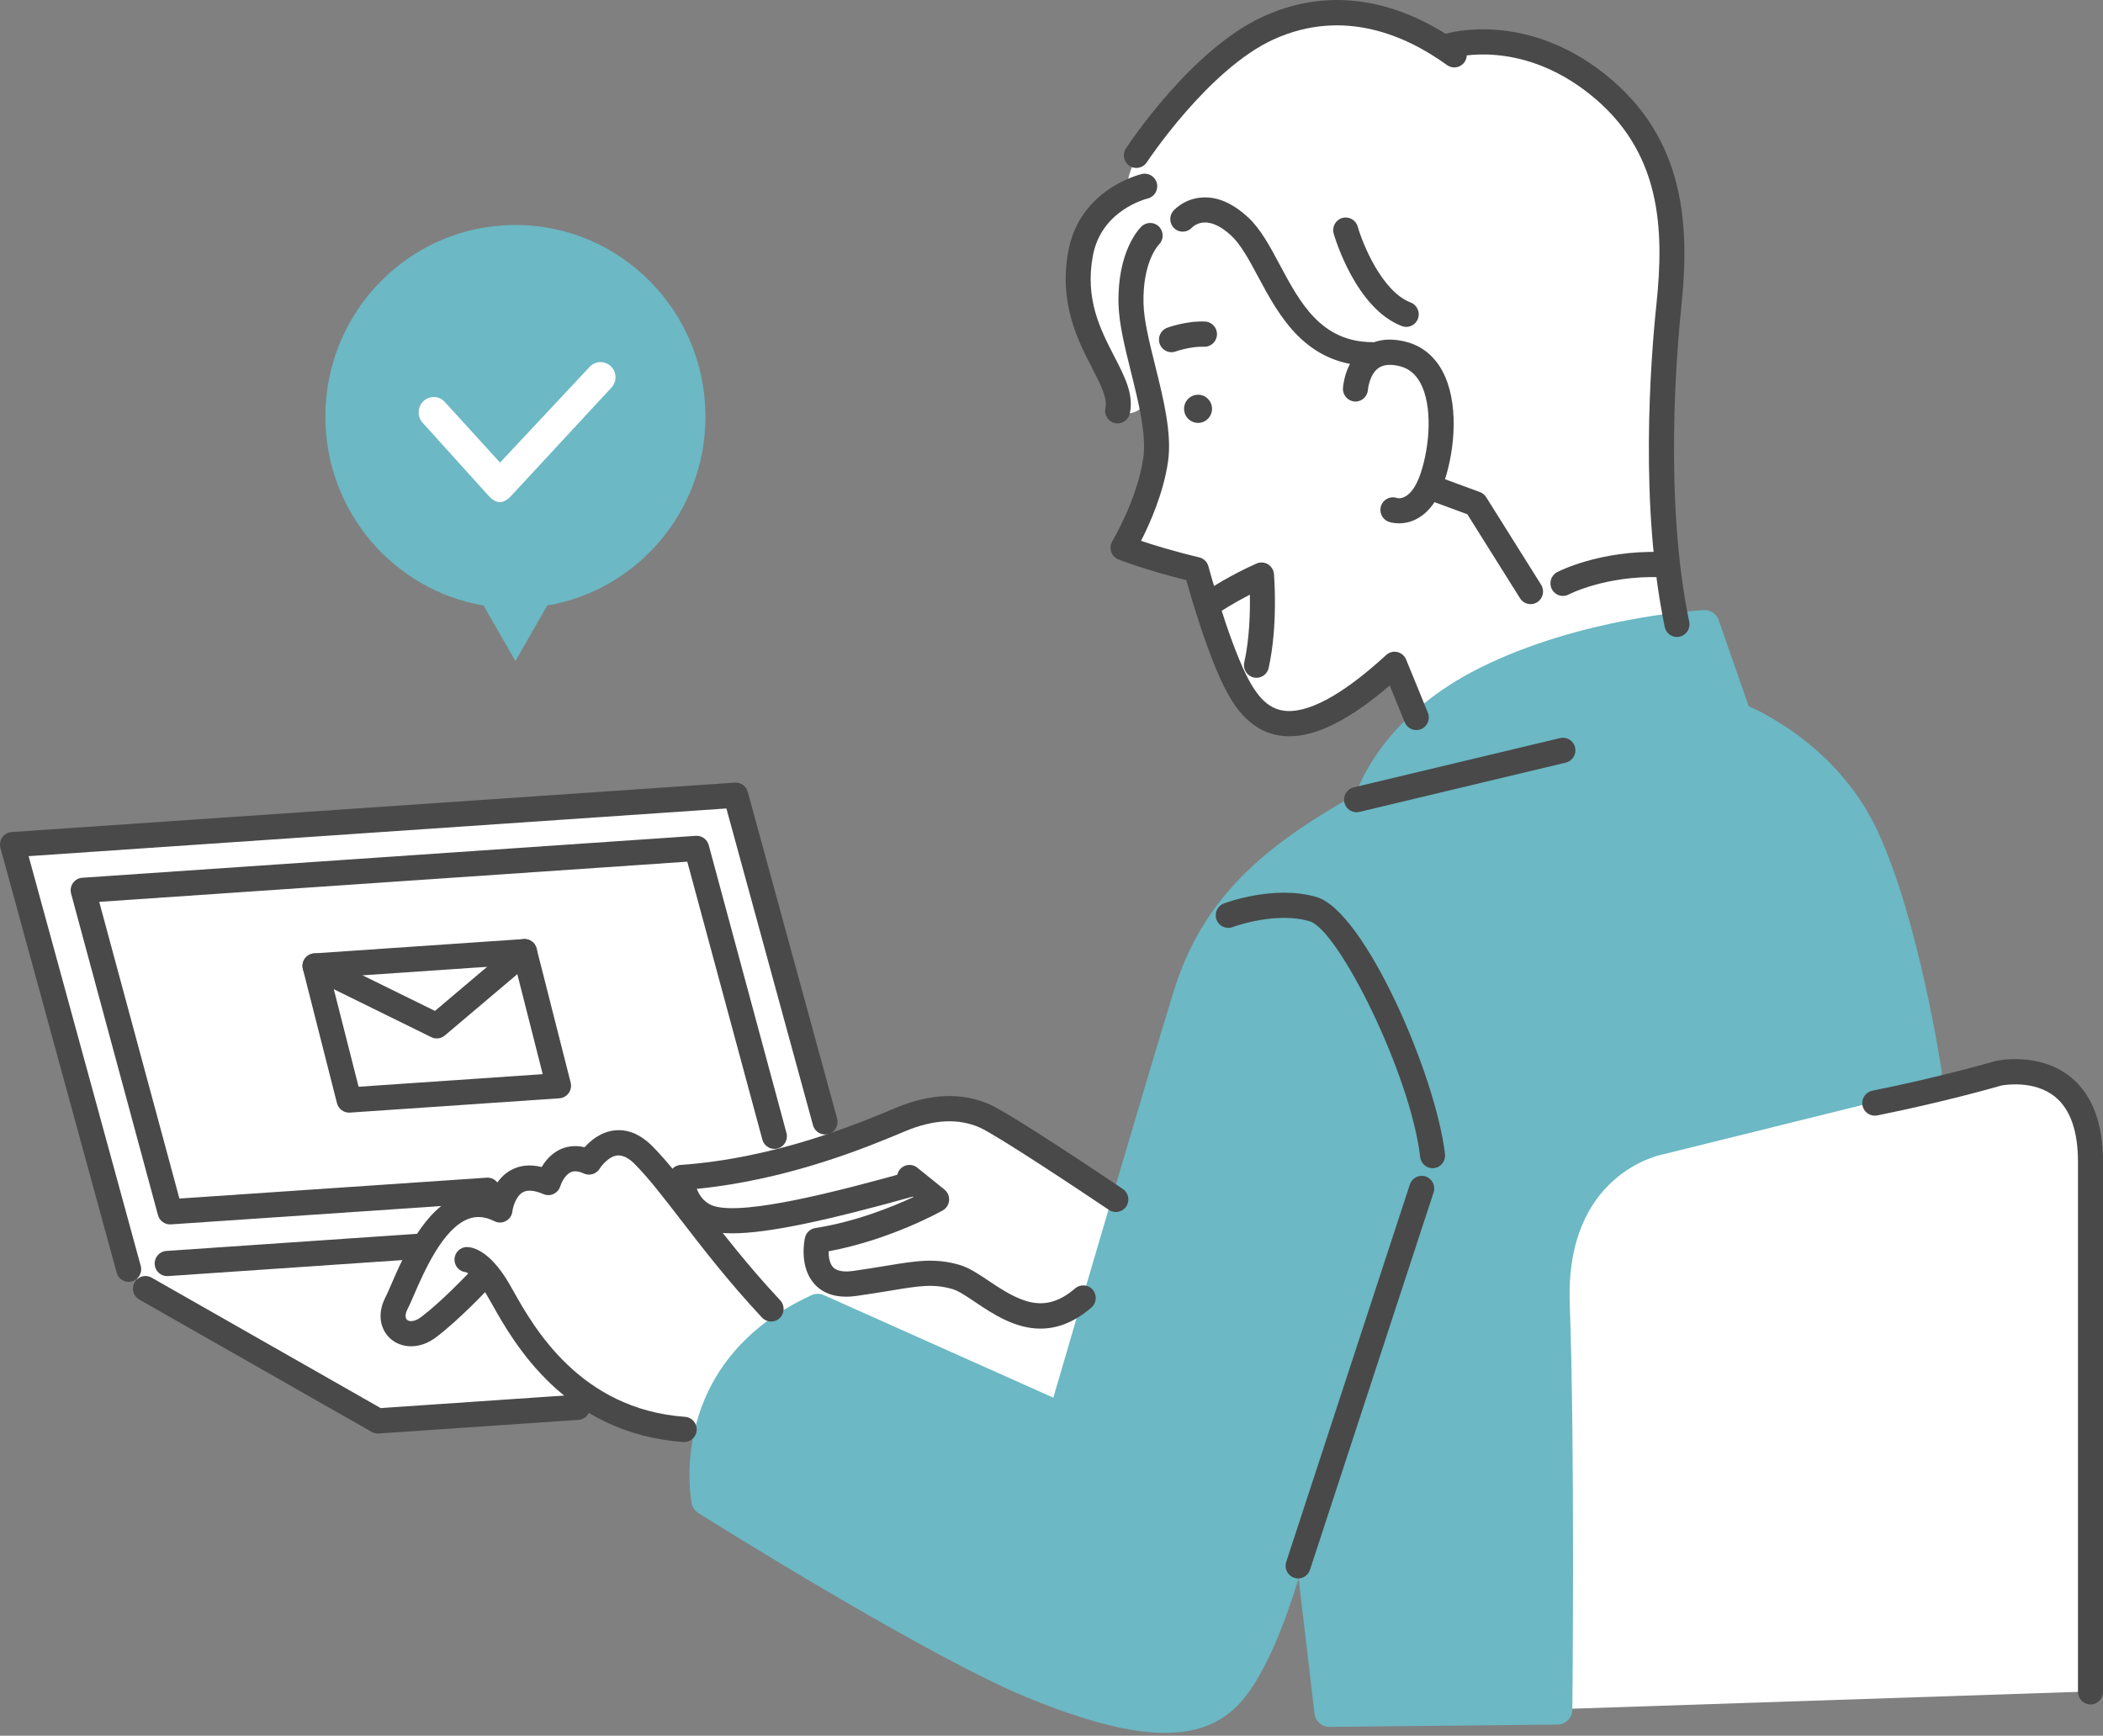
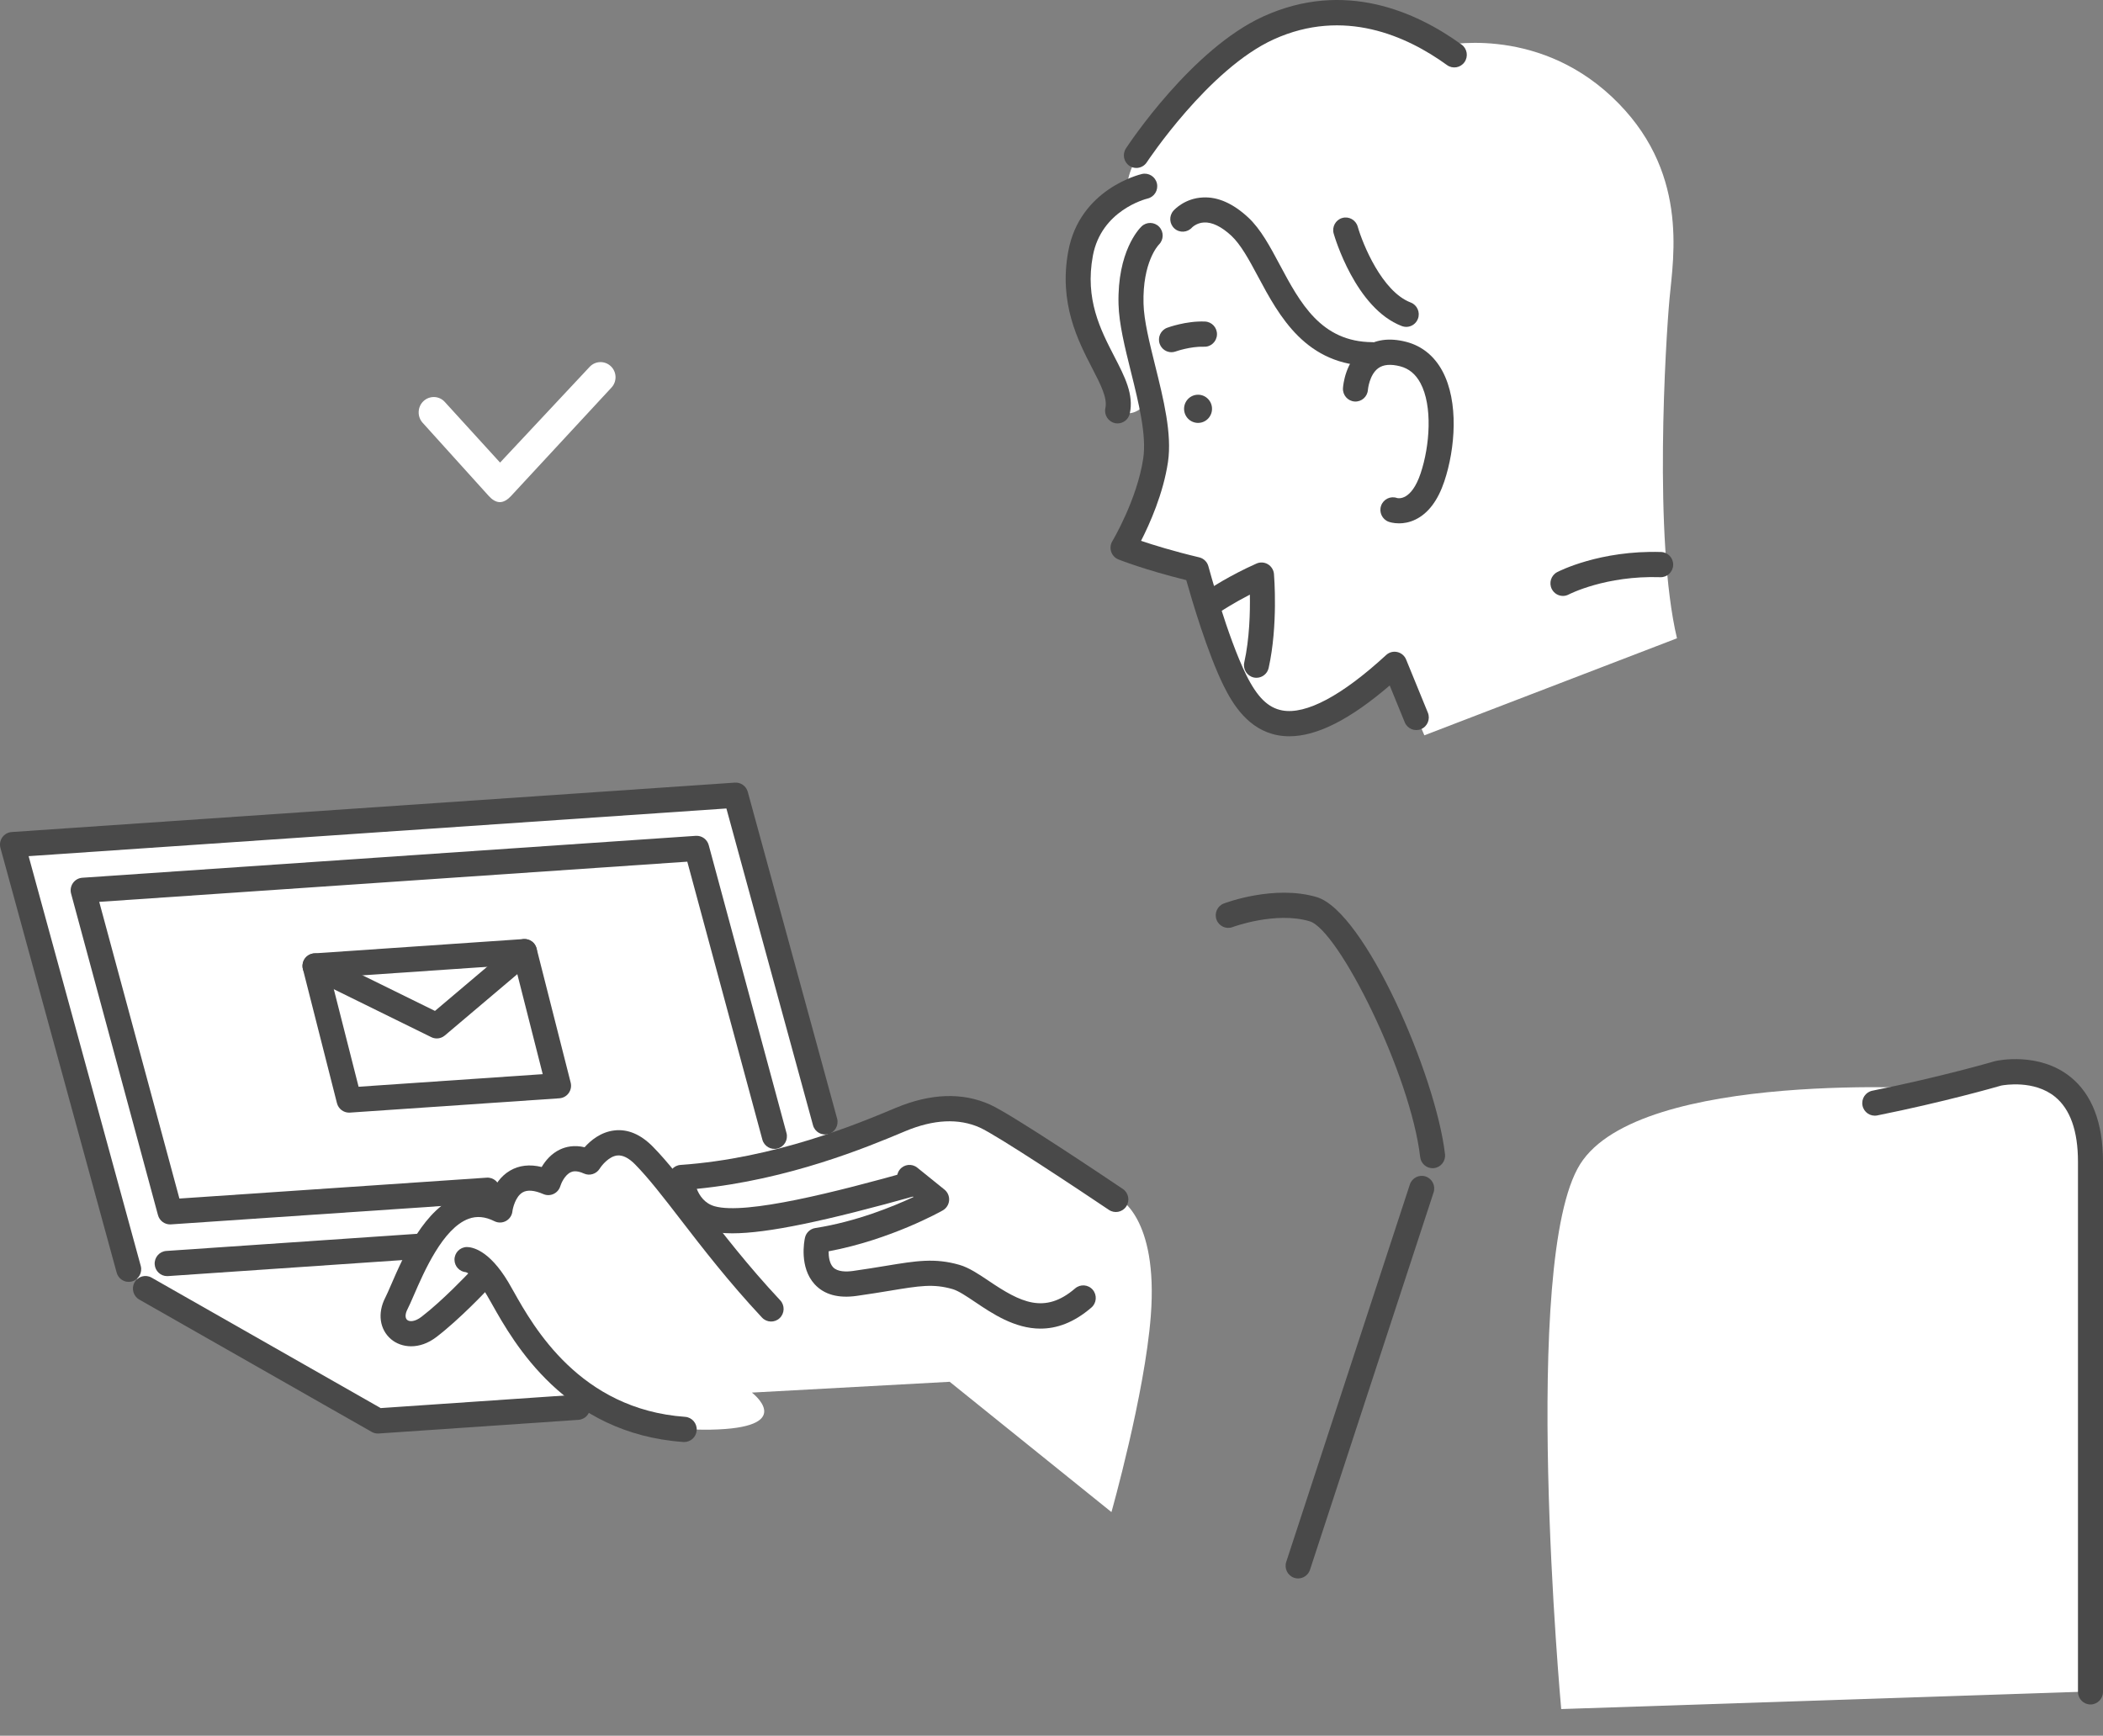
<svg xmlns="http://www.w3.org/2000/svg" width="212" height="175" viewBox="0 0 212 175" fill="none">
  <rect x="0" y="0" width="212" height="175" fill="#808080" stroke="none" />
  <g clip-path="url(#clip0_641_9279)">
    <path d="M112.719 120.77C112.719 120.77 98.94 111.318 95.738 111.786C92.535 112.253 83.858 115.534 83.858 115.534L74.168 80.174L1.26 85.156L12.974 127.97L14.66 129.919L38.318 143.181L60.354 141.549C60.354 141.549 64.589 144.467 72.4 144.117C80.212 143.767 75.797 140.404 75.797 140.404L95.737 139.315L112.043 152.451C112.043 152.451 115.399 140.592 116.01 132.674C116.784 122.653 112.717 120.77 112.717 120.77H112.719Z" fill="white" />
    <path d="M143.586 74.138L140.584 66.98C140.584 66.98 135.019 73.056 129.727 72.962C124.436 72.867 120.6 57.431 120.6 57.431L113.209 55.222C113.209 55.222 116.616 50.353 116.494 46.397C116.373 42.44 116.108 39.797 116.108 39.797C116.108 39.797 114.873 42.498 112.661 41.418C112.661 41.418 112.959 39.073 110.696 35.513C108.433 31.953 106.729 22.298 113.691 19.438C113.691 19.438 112.36 16.257 121.421 7.459C130.482 -1.338 138.907 0.691 145.278 4.632C145.278 4.632 154.67 2.425 162.483 9.756C170.295 17.087 168.694 25.84 168.303 30.099C167.912 34.358 166.676 54.316 169.053 64.354L143.585 74.138H143.586Z" fill="white" />
    <path d="M211 170.525L157.383 172.311C157.383 172.311 153.242 126.999 159.29 117.377C165.338 107.756 195.704 109.789 195.704 109.789L203.556 108C203.556 108 211 107.839 211 117.073V170.525Z" fill="white" />
-     <path d="M195.734 108C195.642 107.382 193.424 92.776 189.3 83.841C185.632 75.897 178.513 72.192 176.28 71.194L173.262 62.526C173.039 61.887 172.422 61.476 171.754 61.509C171.255 61.536 159.414 62.23 149.175 67.339C140.247 71.795 137.367 78.078 136.636 80.13C127.514 85.253 121.263 90.423 118.315 99.947C115.842 107.937 108.192 134.045 106.182 140.915L83.045 130.575C82.65 130.399 82.199 130.401 81.805 130.583C66.911 137.431 69.7 151.444 69.73 151.584C69.817 151.988 70.061 152.34 70.409 152.559C71.363 153.158 93.897 167.296 103.98 171.326C109.761 173.637 114.04 174.713 117.448 174.713C120.526 174.713 122.907 173.821 124.724 171.994C127.339 169.364 129.473 163.834 130.914 159.16L132.513 172.778C132.604 173.546 133.25 174.111 134.015 174.111H134.032L157.008 173.876C157.831 173.868 158.495 173.21 158.504 172.381C158.507 172.124 158.777 146.493 158.244 131.364C157.789 118.464 167.196 116.474 167.59 116.397C167.619 116.391 167.648 116.386 167.677 116.378L194.601 109.708C195.36 109.52 195.852 108.779 195.735 108H195.734Z" fill="#6CB8C4" />
-     <path d="M71.116 42.004C71.116 31.333 62.538 22.682 51.957 22.682C41.376 22.682 32.799 31.332 32.799 42.004C32.799 51.572 39.696 59.51 48.75 61.05L51.958 66.654L55.166 61.05C64.219 59.51 71.117 51.572 71.117 42.004H71.116Z" fill="#6CB8C4" />
    <path d="M119.387 41.472C119.527 42.245 120.261 42.755 121.026 42.615C121.791 42.475 122.299 41.735 122.159 40.961C122.019 40.19 121.286 39.678 120.521 39.82C119.756 39.961 119.248 40.7 119.387 41.472Z" fill="#494949" />
    <path d="M50.395 50.626H50.384C49.964 50.626 49.565 50.329 49.281 50.016L42.603 42.622C42.038 42.002 42.08 41.008 42.695 40.438C43.31 39.868 44.266 39.896 44.831 40.516L50.411 46.638L59.44 36.988C60.013 36.375 60.97 36.346 61.577 36.925C62.184 37.502 62.212 38.466 61.639 39.079L51.494 50.033C51.209 50.338 50.811 50.626 50.395 50.626Z" fill="white" />
    <path d="M138.351 36.899H138.345C131.656 36.899 128.959 31.89 126.793 27.833C125.909 26.176 125.073 24.646 124.127 23.765C123.133 22.841 122.178 22.383 121.367 22.431C120.632 22.466 120.177 22.925 120.173 22.93C119.71 23.453 118.914 23.504 118.394 23.038C117.875 22.571 117.829 21.77 118.292 21.246C118.405 21.118 119.446 19.997 121.244 19.909C122.767 19.824 124.314 20.515 125.836 21.932C127.092 23.101 128.025 24.848 129.012 26.698C131.054 30.521 133.164 34.475 138.357 34.498C139.052 34.501 139.614 35.003 139.611 35.704C139.608 36.404 139.045 36.899 138.351 36.899L138.351 36.899Z" fill="#494949" />
    <path d="M141.762 32.958C141.613 32.958 141.463 32.931 141.316 32.875C136.645 31.09 134.534 23.855 134.446 23.549C134.254 22.874 134.64 22.171 135.309 21.977C135.977 21.784 136.675 22.172 136.868 22.846C137.372 24.601 139.313 29.393 142.209 30.499C142.859 30.747 143.187 31.481 142.94 32.137C142.749 32.645 142.27 32.958 141.762 32.958Z" fill="#494949" />
    <path d="M141.035 52.765C140.463 52.765 140.066 52.633 139.993 52.606C139.337 52.371 138.995 51.644 139.228 50.983C139.461 50.322 140.182 49.977 140.837 50.212C140.949 50.243 142.272 50.527 143.213 47.719C144.142 44.944 144.432 40.926 143.189 38.616C142.702 37.712 142.031 37.16 141.139 36.929C140.19 36.686 139.451 36.75 138.941 37.122C138.035 37.783 137.898 39.282 137.898 39.297C137.852 39.997 137.252 40.531 136.558 40.481C135.863 40.435 135.337 39.829 135.383 39.129C135.401 38.856 135.612 36.417 137.462 35.065C138.608 34.227 140.056 34.027 141.764 34.468C143.328 34.872 144.586 35.887 145.403 37.405C147.074 40.509 146.706 45.23 145.6 48.532C144.955 50.457 143.982 51.75 142.705 52.374C142.085 52.678 141.502 52.766 141.035 52.766V52.765Z" fill="#494949" />
-     <path d="M154.297 60.91C153.879 60.91 153.47 60.701 153.231 60.318L147.919 51.85L143.827 50.341C143.174 50.1 142.838 49.371 143.077 48.712C143.316 48.052 144.039 47.712 144.693 47.955L149.186 49.612C149.447 49.708 149.67 49.889 149.818 50.125L155.361 58.96C155.732 59.553 155.558 60.338 154.97 60.713C154.76 60.847 154.527 60.91 154.297 60.91V60.91Z" fill="#494949" />
    <path d="M112.663 42.689C112.575 42.689 112.485 42.679 112.394 42.66C111.714 42.51 111.284 41.833 111.431 41.147C111.653 40.127 110.965 38.795 110.095 37.109C108.67 34.349 106.719 30.57 107.692 25.324C108.851 19.075 114.86 17.602 115.115 17.542C115.794 17.386 116.47 17.81 116.627 18.493C116.784 19.175 116.363 19.856 115.689 20.017C115.484 20.067 111.02 21.207 110.169 25.792C109.356 30.174 110.936 33.235 112.33 35.936C113.392 37.992 114.309 39.769 113.893 41.689C113.765 42.283 113.243 42.688 112.663 42.689V42.689Z" fill="#494949" />
    <path d="M114.553 16.933C114.315 16.933 114.074 16.865 113.86 16.723C113.28 16.336 113.12 15.548 113.504 14.963C113.771 14.554 120.14 4.924 127.384 1.644C135.527 -2.043 142.731 1.159 147.342 4.496C147.907 4.905 148.036 5.699 147.63 6.269C147.225 6.839 146.438 6.971 145.872 6.561C141.8 3.612 135.466 0.769 128.416 3.962C121.843 6.939 115.667 16.27 115.606 16.363C115.364 16.732 114.963 16.933 114.554 16.933L114.553 16.933Z" fill="#494949" />
    <path d="M129.98 74.232C129.573 74.232 129.179 74.196 128.796 74.125C125.863 73.576 124.298 71.044 123.377 69.188C121.73 65.871 120.138 60.453 119.586 58.49C115.349 57.44 112.854 56.446 112.744 56.403C112.4 56.264 112.133 55.979 112.015 55.625C111.897 55.27 111.941 54.881 112.133 54.561C112.158 54.52 114.627 50.38 115.249 46.207C115.596 43.875 114.789 40.629 114.009 37.49C113.39 35.002 112.807 32.651 112.757 30.665C112.624 25.349 114.826 23.071 115.077 22.83C115.581 22.345 116.378 22.364 116.858 22.871C117.335 23.375 117.321 24.17 116.83 24.656C116.739 24.75 115.172 26.442 115.276 30.602C115.318 32.306 115.87 34.524 116.454 36.873C117.294 40.254 118.163 43.75 117.741 46.585C117.267 49.77 115.895 52.832 115.028 54.527C116.254 54.942 118.269 55.569 120.89 56.193C121.34 56.3 121.696 56.647 121.817 57.098C121.836 57.169 123.749 64.26 125.63 68.05C126.741 70.288 127.826 71.358 129.255 71.626C131.655 72.072 135.278 70.143 139.735 66.041C140.039 65.761 140.458 65.646 140.859 65.74C141.261 65.83 141.593 66.112 141.749 66.496L143.94 71.853C144.205 72.502 143.898 73.245 143.255 73.512C142.611 73.779 141.875 73.471 141.61 72.822L140.094 69.111C136.095 72.544 132.763 74.232 129.981 74.232L129.98 74.232Z" fill="#494949" />
    <path d="M118.093 35.511C117.58 35.511 117.098 35.192 116.91 34.677C116.671 34.019 117.006 33.288 117.66 33.046C117.737 33.018 119.579 32.339 121.47 32.418C122.165 32.444 122.708 33.035 122.681 33.736C122.654 34.437 122.069 34.991 121.374 34.957C119.997 34.913 118.542 35.427 118.527 35.432C118.384 35.485 118.238 35.511 118.093 35.511Z" fill="#494949" />
    <path d="M126.663 68.336C126.572 68.336 126.479 68.325 126.386 68.305C125.707 68.151 125.281 67.472 125.432 66.786C125.965 64.397 126.029 61.701 125.997 59.953C124.353 60.8 123.21 61.553 123.195 61.562C122.613 61.947 121.832 61.784 121.451 61.197C121.069 60.611 121.231 59.823 121.813 59.438C121.9 59.38 123.979 58.01 126.664 56.819C127.036 56.654 127.465 56.68 127.815 56.889C128.164 57.099 128.392 57.465 128.427 57.874C128.444 58.083 128.847 63.05 127.891 67.343C127.76 67.933 127.24 68.335 126.663 68.335V68.336Z" fill="#494949" />
    <path d="M210.739 171.848C210.043 171.848 209.477 171.28 209.477 170.578V117.127C209.477 114.022 208.695 111.815 207.148 110.566C205.052 108.874 202.058 109.387 201.744 109.448C201.176 109.613 195.976 111.106 189.238 112.461C188.555 112.594 187.892 112.151 187.756 111.464C187.62 110.775 188.063 110.106 188.745 109.968C195.746 108.561 201.036 107.009 201.089 106.993C201.115 106.986 201.141 106.979 201.167 106.973C201.344 106.933 205.551 106.02 208.724 108.582C210.898 110.337 212 113.212 212 117.127V170.578C212 171.28 211.434 171.848 210.739 171.848Z" fill="#494949" />
-     <path d="M169.052 64.223C168.469 64.223 167.945 63.812 167.821 63.213C165.273 50.98 166.384 36.405 166.979 30.707C167.775 23.092 167.509 15.25 160.232 9.472C153.234 3.917 146.695 5.771 146.42 5.851C145.754 6.048 145.053 5.667 144.855 4.997C144.656 4.327 145.031 3.621 145.694 3.418C146.018 3.319 153.722 1.068 161.791 7.476C170.051 14.034 170.316 23.034 169.486 30.973C169.031 35.327 167.743 50.478 170.287 62.691C170.43 63.377 169.994 64.051 169.313 64.195C169.226 64.214 169.139 64.223 169.053 64.223H169.052Z" fill="#494949" />
    <path d="M157.557 60.082C157.103 60.082 156.664 59.833 156.439 59.398C156.117 58.776 156.357 58.009 156.974 57.684C157.147 57.594 161.286 55.466 167.45 55.654C168.146 55.676 168.692 56.262 168.67 56.964C168.648 57.664 168.067 58.218 167.371 58.194C161.854 58.012 158.175 59.918 158.138 59.938C157.952 60.035 157.753 60.082 157.556 60.082H157.557Z" fill="#494949" />
-     <path d="M136.751 81.892C136.18 81.892 135.663 81.498 135.526 80.914C135.365 80.231 135.784 79.546 136.462 79.385L157.266 74.415C157.942 74.254 158.622 74.676 158.783 75.359C158.943 76.042 158.524 76.726 157.847 76.888L137.042 81.858C136.944 81.881 136.847 81.892 136.751 81.892V81.892Z" fill="#494949" />
    <path d="M144.415 117.781C143.785 117.781 143.241 117.304 143.166 116.658C142.203 108.337 134.936 93.744 132.018 92.883C128.575 91.868 124.302 93.454 124.258 93.47C123.608 93.716 122.881 93.385 122.637 92.728C122.392 92.072 122.72 91.34 123.37 91.092C123.576 91.014 128.463 89.187 132.726 90.444C137.568 91.872 144.748 108.408 145.668 116.363C145.749 117.06 145.254 117.691 144.563 117.772C144.514 117.778 144.464 117.781 144.415 117.781Z" fill="#494949" />
    <path d="M130.861 159.142C130.73 159.142 130.597 159.122 130.466 159.078C129.805 158.858 129.447 158.14 129.664 157.473L142.125 119.424C142.344 118.757 143.056 118.395 143.717 118.615C144.378 118.835 144.736 119.554 144.519 120.221L132.058 158.27C131.883 158.803 131.39 159.142 130.861 159.142Z" fill="#494949" />
    <path d="M12.974 129.242C12.421 129.242 11.914 128.872 11.76 128.308L0.046 85.494C-0.055 85.127 0.014 84.732 0.232 84.421C0.451 84.11 0.797 83.915 1.175 83.888L74.082 78.906C74.676 78.864 75.223 79.254 75.382 79.837L84.387 112.775C84.572 113.451 84.178 114.151 83.507 114.337C82.836 114.523 82.143 114.126 81.958 113.45L73.227 81.512L2.885 86.319L14.189 127.632C14.374 128.308 13.981 129.008 13.309 129.195C13.197 129.226 13.085 129.241 12.973 129.241L12.974 129.242Z" fill="#494949" />
    <path d="M17.141 123.447C16.577 123.447 16.076 123.067 15.926 122.511L7.167 90.097C7.068 89.73 7.137 89.337 7.356 89.027C7.575 88.716 7.921 88.522 8.298 88.496L70.144 84.27C70.743 84.231 71.287 84.62 71.445 85.204L79.284 114.231C79.467 114.908 79.071 115.606 78.4 115.791C77.728 115.974 77.036 115.576 76.853 114.9L69.285 86.876L10.003 90.927L18.086 120.84L49.062 118.735C49.757 118.687 50.357 119.217 50.404 119.917C50.451 120.618 49.926 121.223 49.231 121.271L17.226 123.445C17.198 123.447 17.169 123.448 17.141 123.448V123.447Z" fill="#494949" />
    <path d="M16.849 128.661C16.192 128.661 15.639 128.148 15.594 127.477C15.547 126.776 16.072 126.17 16.766 126.123L42.409 124.371C43.103 124.326 43.704 124.854 43.752 125.553C43.799 126.254 43.273 126.859 42.579 126.906L16.936 128.658C16.906 128.66 16.878 128.661 16.849 128.661Z" fill="#494949" />
    <path d="M38.088 144.531C37.872 144.531 37.658 144.474 37.469 144.366L14.041 131.026C13.435 130.681 13.221 129.906 13.563 129.294C13.905 128.683 14.674 128.468 15.28 128.813L38.379 141.966L58.149 140.615C58.842 140.573 59.444 141.097 59.491 141.797C59.538 142.497 59.014 143.103 58.319 143.151L38.174 144.528C38.145 144.529 38.117 144.531 38.089 144.531H38.088Z" fill="#494949" />
    <path d="M35.188 112.178C34.617 112.178 34.112 111.788 33.968 111.222L30.534 97.703C30.441 97.337 30.514 96.949 30.734 96.643C30.954 96.337 31.297 96.145 31.67 96.12L52.789 94.677C53.395 94.635 53.943 95.035 54.094 95.629L57.528 109.149C57.621 109.514 57.548 109.903 57.328 110.209C57.108 110.515 56.766 110.706 56.392 110.732L35.274 112.175C35.245 112.177 35.216 112.178 35.188 112.178ZM33.351 98.552L36.149 109.568L54.711 108.299L51.913 97.284L33.351 98.552Z" fill="#494949" />
    <path d="M44.031 104.697C43.843 104.697 43.654 104.655 43.479 104.569L31.203 98.531C30.578 98.223 30.318 97.463 30.623 96.832C30.928 96.201 31.682 95.939 32.307 96.247L43.849 101.923L52.063 94.972C52.597 94.522 53.391 94.592 53.839 95.129C54.286 95.666 54.216 96.468 53.683 96.919L44.841 104.401C44.609 104.597 44.322 104.699 44.031 104.699V104.697Z" fill="#494949" />
    <path d="M68.977 145.388C68.947 145.388 68.917 145.387 68.887 145.385C56.931 144.533 51.786 135.378 49.59 131.469C49.4 131.132 49.234 130.836 49.089 130.593C47.923 128.638 47.093 128.306 46.97 128.266C46.333 128.213 45.827 127.68 45.816 127.022C45.804 126.32 46.358 125.741 47.055 125.729C47.546 125.733 49.264 125.954 51.249 129.282C51.404 129.542 51.581 129.856 51.782 130.215C53.779 133.769 58.457 142.093 69.065 142.849C69.759 142.899 70.282 143.506 70.233 144.206C70.186 144.875 69.633 145.387 68.978 145.387L68.977 145.388Z" fill="#494949" />
    <path d="M41.451 135.736C40.644 135.736 39.932 135.455 39.422 135.022C38.264 134.037 38.036 132.392 38.84 130.831C38.985 130.551 39.184 130.092 39.414 129.561C40.67 126.665 42.771 121.818 46.374 120.495C47.409 120.115 48.472 120.059 49.55 120.322C49.868 119.525 50.429 118.603 51.411 118.027C52.33 117.487 53.402 117.366 54.606 117.66C54.98 117.027 55.575 116.304 56.47 115.886C57.026 115.627 57.862 115.415 58.933 115.667C59.536 114.992 60.551 114.137 61.918 113.975C63.278 113.81 64.59 114.365 65.819 115.615C67.299 117.119 68.843 119.121 70.629 121.438C72.852 124.323 75.371 127.592 78.651 131.098C79.129 131.608 79.105 132.412 78.6 132.894C78.093 133.376 77.296 133.352 76.818 132.842C73.456 129.248 70.785 125.782 68.639 122.998C66.903 120.745 65.404 118.8 64.031 117.405C63.379 116.741 62.77 116.44 62.221 116.498C61.39 116.591 60.663 117.488 60.454 117.827C60.12 118.364 59.44 118.579 58.866 118.318C58.056 117.95 57.665 118.129 57.536 118.188C56.939 118.461 56.575 119.292 56.485 119.588C56.381 119.933 56.134 120.222 55.81 120.374C55.486 120.526 55.111 120.537 54.782 120.394C53.866 119.999 53.159 119.94 52.679 120.223C51.96 120.645 51.689 121.833 51.656 122.129C51.611 122.541 51.368 122.904 51.007 123.102C50.647 123.301 50.212 123.308 49.844 123.125C48.912 122.659 48.059 122.578 47.237 122.882C44.648 123.833 42.745 128.221 41.723 130.578C41.464 131.176 41.259 131.647 41.076 132.003C40.836 132.467 40.825 132.889 41.046 133.077C41.282 133.279 41.831 133.267 42.481 132.769C44.627 131.127 47.23 128.362 47.256 128.334C47.735 127.825 48.532 127.803 49.037 128.285C49.542 128.767 49.564 129.572 49.086 130.082C48.974 130.201 46.317 133.024 44.005 134.793C43.131 135.463 42.246 135.735 41.451 135.735V135.736Z" fill="#494949" />
    <path d="M73.818 124.346C72.829 124.346 72.021 124.251 71.362 124.064C67.709 123.033 67.44 118.963 67.431 118.789C67.392 118.095 67.914 117.499 68.602 117.451C78.142 116.786 86.477 113.297 90.037 111.807L90.291 111.701C93.816 110.227 97.018 110.115 99.807 111.367C102.04 112.369 112.054 119.106 113.189 119.871C113.768 120.261 113.923 121.05 113.536 121.634C113.149 122.218 112.367 122.374 111.788 121.983C108.754 119.938 100.505 114.462 98.782 113.688C96.649 112.731 94.117 112.852 91.255 114.049L91.003 114.155C87.511 115.616 79.565 118.943 70.24 119.863C70.513 120.554 71.039 121.335 72.043 121.618C75.188 122.505 84.3 120.175 91.886 118.047C92.557 117.86 93.251 118.254 93.438 118.931C93.624 119.606 93.232 120.307 92.562 120.495C83.15 123.136 77.342 124.346 73.819 124.346L73.818 124.346Z" fill="#494949" />
    <path d="M104.897 133.955C102.285 133.955 100.026 132.435 98.311 131.28C97.437 130.692 96.612 130.137 96.026 129.97C94.082 129.411 92.714 129.638 89.715 130.133C88.752 130.291 87.66 130.472 86.355 130.655C84.503 130.916 83.079 130.522 82.125 129.483C80.553 127.769 81.08 125.096 81.146 124.797C81.257 124.285 81.67 123.894 82.184 123.814C86.3 123.173 90.026 121.648 92.097 120.679L90.897 119.711C90.353 119.272 90.266 118.473 90.7 117.925C91.134 117.377 91.927 117.287 92.47 117.726L95.208 119.935C95.535 120.198 95.711 120.609 95.677 121.03C95.643 121.451 95.403 121.827 95.038 122.034C94.817 122.16 89.772 124.99 83.531 126.16C83.528 126.712 83.62 127.374 83.978 127.76C84.428 128.245 85.329 128.233 86.006 128.138C87.283 127.958 88.359 127.781 89.308 127.624C92.378 127.118 94.23 126.813 96.715 127.524C97.681 127.8 98.666 128.464 99.709 129.165C102.84 131.272 105.294 132.558 108.385 129.898C108.914 129.443 109.709 129.507 110.161 130.04C110.612 130.574 110.55 131.376 110.02 131.832C108.21 133.389 106.487 133.953 104.895 133.953L104.897 133.955Z" fill="#494949" />
  </g>
  <defs>
    <clipPath id="clip0_641_9279">
      <rect width="212" height="174.714" fill="white" />
    </clipPath>
  </defs>
</svg>